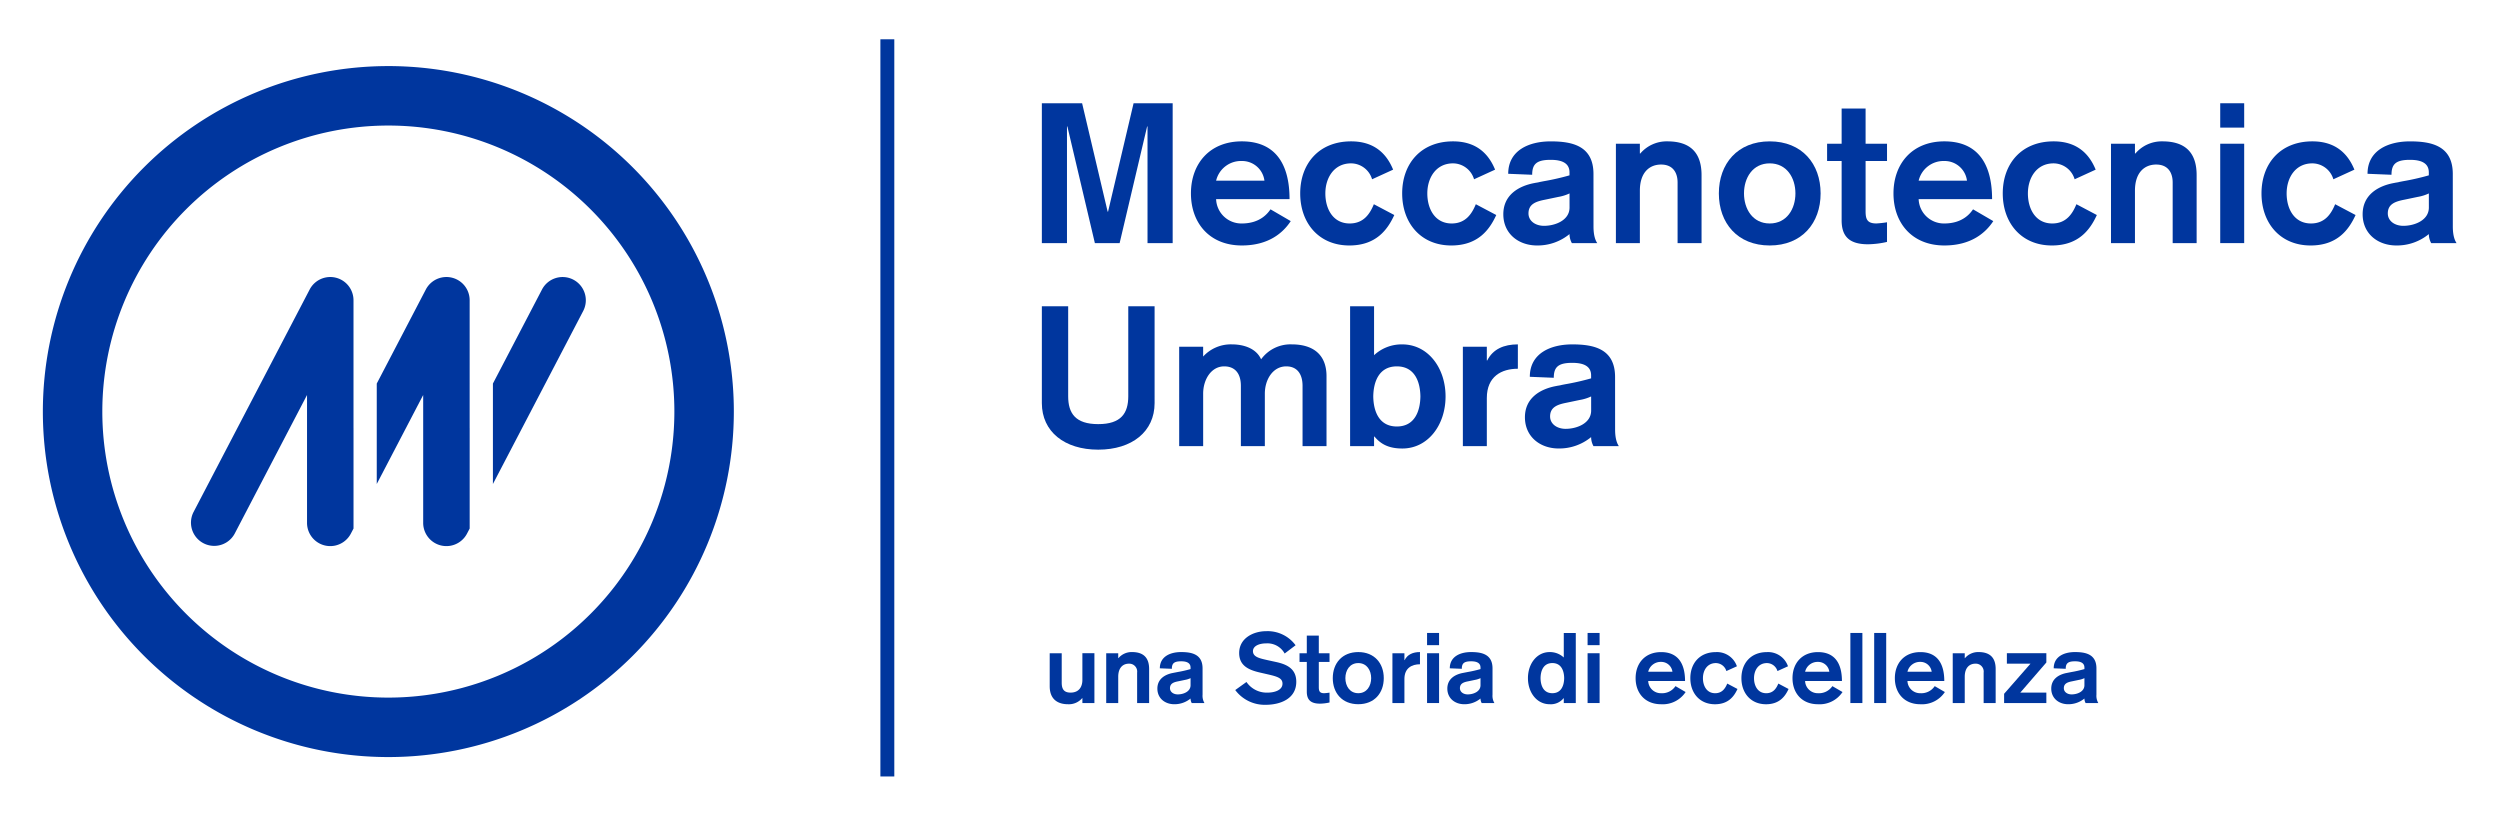
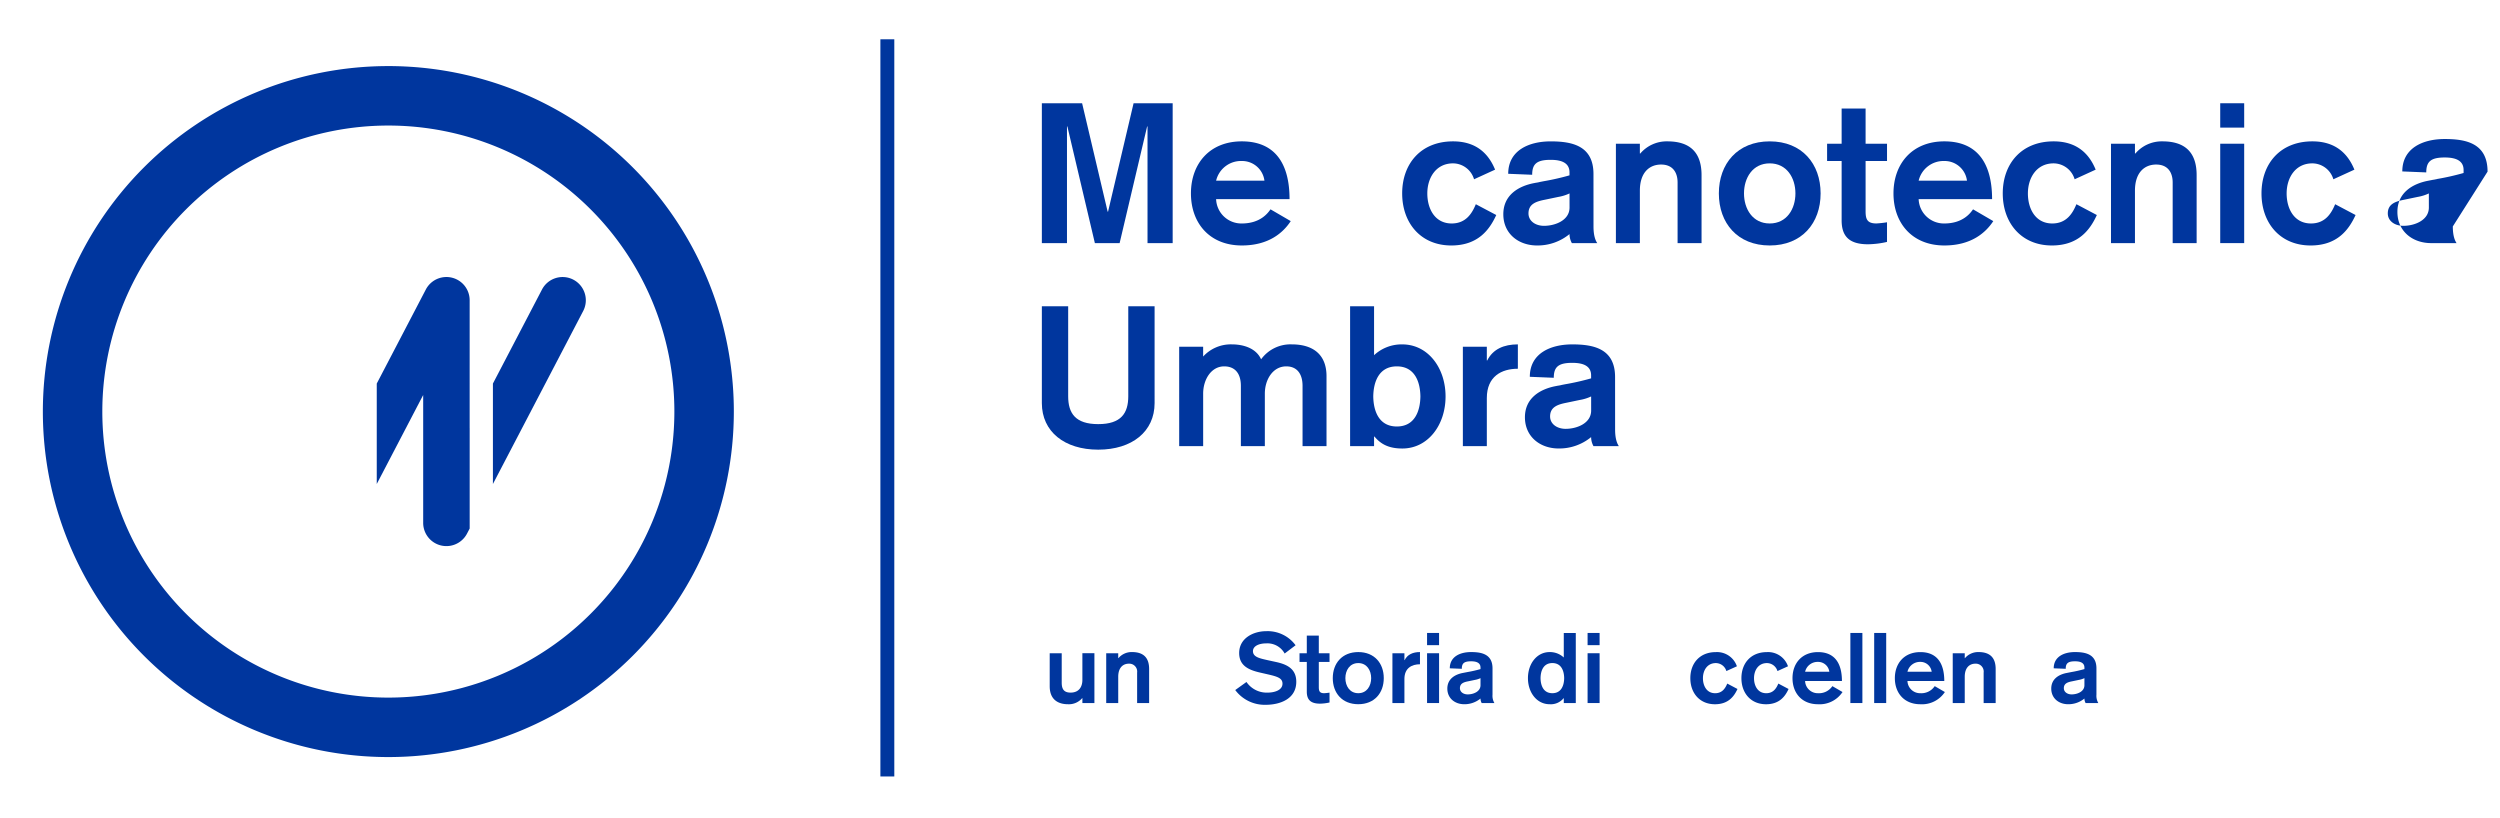
<svg xmlns="http://www.w3.org/2000/svg" width="700" height="229" viewBox="0 0 700 229">
  <defs>
    <clipPath id="clip-LOGO-MTU-ITA">
      <rect width="700" height="229" />
    </clipPath>
  </defs>
  <g id="LOGO-MTU-ITA" clip-path="url(#clip-LOGO-MTU-ITA)">
    <g id="Raggruppa_740" data-name="Raggruppa 740" transform="translate(12 11)">
      <rect id="Rettangolo_114" data-name="Rettangolo 114" width="3.896" height="206.41" transform="translate(234.509 0)" fill="#00369e" />
      <path id="Tracciato_1174" data-name="Tracciato 1174" d="M201.3,12.89h11.273l7.152,30.36h.11l7.149-30.36h10.944v39.16h-7.04V19.38h-.11l-7.7,32.671h-6.93l-7.7-32.671h-.111V52.051H201.3Z" transform="translate(78.418 5.022)" fill="#00369e" />
      <path id="Tracciato_1175" data-name="Tracciato 1175" d="M238.388,36.739a7.071,7.071,0,0,0,7.2,6.82c5.28,0,7.372-3.025,8.032-3.96l5.665,3.3c-2.09,3.19-6.106,6.82-13.7,6.82-9.02,0-14.244-6.27-14.244-14.575s5.225-14.575,14.244-14.575c9.3,0,13.366,6.215,13.366,16.17Zm13.53-5.171a6.3,6.3,0,0,0-6.327-5.5,7.161,7.161,0,0,0-7.2,5.5Z" transform="translate(90.123 8.013)" fill="#00369e" />
-       <path id="Tracciato_1176" data-name="Tracciato 1176" d="M273.487,31.184a6.186,6.186,0,0,0-5.885-4.455c-4.786,0-7.2,4.07-7.2,8.415s2.145,8.415,6.82,8.415c4.016,0,5.719-2.861,6.764-5.39l5.721,3.025c-1.87,4.07-5.061,8.525-12.595,8.525-8.526,0-13.75-6.27-13.75-14.575s5.223-14.575,14.244-14.575c6.766,0,10.066,3.739,11.77,7.92Z" transform="translate(98.697 8.013)" fill="#00369e" />
      <path id="Tracciato_1177" data-name="Tracciato 1177" d="M294.033,31.184a6.186,6.186,0,0,0-5.885-4.455c-4.786,0-7.2,4.07-7.2,8.415s2.145,8.415,6.82,8.415c4.016,0,5.719-2.861,6.764-5.39l5.721,3.025c-1.87,4.07-5.061,8.525-12.595,8.525-8.526,0-13.75-6.27-13.75-14.575s5.223-14.575,14.244-14.575c6.766,0,10.066,3.739,11.77,7.92Z" transform="translate(106.701 8.013)" fill="#00369e" />
      <path id="Tracciato_1178" data-name="Tracciato 1178" d="M319.536,44.385c0,2.86.66,4.07,1.045,4.674h-7.1a5.258,5.258,0,0,1-.66-2.53,14.041,14.041,0,0,1-9.075,3.19c-5.28,0-9.46-3.354-9.46-8.744,0-5.446,4.345-7.865,8.471-8.69l2.8-.55a69.012,69.012,0,0,0,7.26-1.651v-.824c0-2.75-2.365-3.52-5.28-3.52-3.9,0-5.17,1.155-5.17,4.18l-6.71-.275c0-6.545,5.776-9.075,11.881-9.075,6,0,11.991,1.21,11.991,9.131Zm-6.71-9.241a12.075,12.075,0,0,1-3.19.989l-3.685.771c-2.53.495-4.619,1.21-4.619,3.85,0,2.09,1.923,3.464,4.344,3.464,3.135,0,7.151-1.54,7.151-5.115Z" transform="translate(114.643 8.013)" fill="#00369e" />
      <path id="Tracciato_1179" data-name="Tracciato 1179" d="M316.974,21.229h6.71v2.75h.11a9.694,9.694,0,0,1,7.59-3.41c6.6,0,9.571,3.354,9.571,9.46v19.03h-6.71V32.065c0-2.53-1.155-5.005-4.62-5.005-3.245,0-5.94,2.2-5.94,7.315V49.059h-6.71Z" transform="translate(123.479 8.013)" fill="#00369e" />
      <path id="Tracciato_1180" data-name="Tracciato 1180" d="M366.209,35.144c0,8.305-5.225,14.575-14.246,14.575s-14.244-6.27-14.244-14.575,5.223-14.575,14.244-14.575,14.246,6.27,14.246,14.575m-21.451,0c0,4.345,2.419,8.415,7.2,8.415s7.2-4.07,7.2-8.415-2.419-8.415-7.2-8.415-7.2,4.07-7.2,8.415" transform="translate(131.56 8.013)" fill="#00369e" />
      <path id="Tracciato_1181" data-name="Tracciato 1181" d="M363.6,13.959h6.709V23.8h6v4.84h-6v14.08c0,2.2.442,3.41,3.025,3.41a28.517,28.517,0,0,0,2.971-.331v5.5a24.838,24.838,0,0,1-5.336.66c-5.5,0-7.369-2.475-7.369-6.71V28.644h-4.071V23.8H363.6Z" transform="translate(140.057 5.438)" fill="#00369e" />
      <path id="Tracciato_1182" data-name="Tracciato 1182" d="M379.952,36.739a7.071,7.071,0,0,0,7.2,6.82c5.28,0,7.372-3.025,8.032-3.96l5.665,3.3c-2.09,3.19-6.106,6.82-13.7,6.82-9.02,0-14.244-6.27-14.244-14.575s5.225-14.575,14.244-14.575c9.3,0,13.366,6.215,13.366,16.17Zm13.53-5.171a6.3,6.3,0,0,0-6.327-5.5,7.161,7.161,0,0,0-7.2,5.5Z" transform="translate(145.27 8.013)" fill="#00369e" />
      <path id="Tracciato_1183" data-name="Tracciato 1183" d="M415.052,31.184a6.186,6.186,0,0,0-5.885-4.455c-4.786,0-7.2,4.07-7.2,8.415s2.145,8.415,6.82,8.415c4.016,0,5.719-2.861,6.764-5.39l5.721,3.025c-1.87,4.07-5.061,8.525-12.595,8.525-8.526,0-13.75-6.27-13.75-14.575s5.223-14.575,14.244-14.575c6.766,0,10.066,3.739,11.77,7.92Z" transform="translate(153.845 8.013)" fill="#00369e" />
      <path id="Tracciato_1184" data-name="Tracciato 1184" d="M416.735,21.229h6.71v2.75h.11a9.694,9.694,0,0,1,7.59-3.41c6.6,0,9.57,3.354,9.57,9.46v19.03h-6.709V32.065c0-2.53-1.155-5.005-4.62-5.005-3.245,0-5.94,2.2-5.94,7.315V49.059h-6.71Z" transform="translate(162.342 8.013)" fill="#00369e" />
      <path id="Tracciato_1185" data-name="Tracciato 1185" d="M438.746,12.89h6.71v6.82h-6.71Zm0,11.33h6.71V52.05h-6.71Z" transform="translate(170.916 5.021)" fill="#00369e" />
      <path id="Tracciato_1186" data-name="Tracciato 1186" d="M467.188,31.184a6.186,6.186,0,0,0-5.885-4.455c-4.786,0-7.2,4.07-7.2,8.415s2.145,8.415,6.82,8.415c4.016,0,5.719-2.861,6.764-5.39l5.721,3.025c-1.87,4.07-5.061,8.525-12.595,8.525-8.526,0-13.75-6.27-13.75-14.575s5.223-14.575,14.244-14.575c6.766,0,10.066,3.739,11.77,7.92Z" transform="translate(174.155 8.013)" fill="#00369e" />
-       <path id="Tracciato_1187" data-name="Tracciato 1187" d="M492.692,44.385c0,2.86.66,4.07,1.045,4.674h-7.1a5.259,5.259,0,0,1-.66-2.53,14.041,14.041,0,0,1-9.075,3.19c-5.28,0-9.46-3.354-9.46-8.744,0-5.446,4.345-7.865,8.471-8.69l2.8-.55a69.013,69.013,0,0,0,7.26-1.651v-.824c0-2.75-2.365-3.52-5.28-3.52-3.9,0-5.17,1.155-5.17,4.18l-6.71-.275c0-6.545,5.776-9.075,11.881-9.075,6,0,11.99,1.21,11.99,9.131Zm-6.71-9.241a12.074,12.074,0,0,1-3.19.989l-3.685.771c-2.53.495-4.619,1.21-4.619,3.85,0,2.09,1.923,3.464,4.344,3.464,3.135,0,7.151-1.54,7.151-5.115Z" transform="translate(182.097 8.013)" fill="#00369e" />
+       <path id="Tracciato_1187" data-name="Tracciato 1187" d="M492.692,44.385c0,2.86.66,4.07,1.045,4.674h-7.1c-5.28,0-9.46-3.354-9.46-8.744,0-5.446,4.345-7.865,8.471-8.69l2.8-.55a69.013,69.013,0,0,0,7.26-1.651v-.824c0-2.75-2.365-3.52-5.28-3.52-3.9,0-5.17,1.155-5.17,4.18l-6.71-.275c0-6.545,5.776-9.075,11.881-9.075,6,0,11.99,1.21,11.99,9.131Zm-6.71-9.241a12.074,12.074,0,0,1-3.19.989l-3.685.771c-2.53.495-4.619,1.21-4.619,3.85,0,2.09,1.923,3.464,4.344,3.464,3.135,0,7.151-1.54,7.151-5.115Z" transform="translate(182.097 8.013)" fill="#00369e" />
      <path id="Tracciato_1188" data-name="Tracciato 1188" d="M232.869,80.913c0,7.975-6.325,13.035-15.784,13.035S201.3,88.887,201.3,80.913V53.8h7.37V78.988c0,4.786,2.034,7.809,8.415,7.809s8.414-3.024,8.414-7.809V53.8h7.37Z" transform="translate(78.418 20.957)" fill="#00369e" />
      <path id="Tracciato_1189" data-name="Tracciato 1189" d="M228.972,62.136h6.71v2.75a10.492,10.492,0,0,1,8.029-3.41c3.3,0,6.821,1.1,8.2,4.18a10.17,10.17,0,0,1,8.581-4.18c6.05,0,9.735,2.915,9.735,8.91v19.58h-6.71V73.082c0-3.19-1.43-5.446-4.566-5.446-3.739,0-5.993,3.685-5.993,7.645V89.966h-6.71V73.082c0-3.19-1.431-5.446-4.676-5.446-3.631,0-5.885,3.685-5.885,7.645V89.966h-6.71Z" transform="translate(89.197 23.948)" fill="#00369e" />
      <path id="Tracciato_1190" data-name="Tracciato 1190" d="M263.413,53.8h6.71v13.7a11.285,11.285,0,0,1,7.919-3.025c7.151,0,12.1,6.545,12.1,14.575s-4.95,14.575-12.1,14.575c-4.014,0-6.159-1.374-7.808-3.354h-.111v2.694h-6.71ZM269.9,79.043c.053,4.016,1.537,8.415,6.6,8.415s6.546-4.4,6.6-8.415c-.054-4.014-1.54-8.415-6.6-8.415s-6.545,4.4-6.6,8.415" transform="translate(102.614 20.957)" fill="#00369e" />
      <path id="Tracciato_1191" data-name="Tracciato 1191" d="M286.136,62.136h6.71v3.85h.11c1.6-3.19,4.674-4.51,8.58-4.51V68.3c-4.565,0-8.69,2.145-8.69,8.2V89.966h-6.71Z" transform="translate(111.466 23.948)" fill="#00369e" />
      <path id="Tracciato_1192" data-name="Tracciato 1192" d="M323.891,85.293c0,2.86.66,4.07,1.045,4.674h-7.1a5.259,5.259,0,0,1-.66-2.53,14.049,14.049,0,0,1-9.075,3.19c-5.28,0-9.46-3.354-9.46-8.744,0-5.446,4.345-7.865,8.471-8.69l2.8-.55a69.008,69.008,0,0,0,7.26-1.651v-.824c0-2.75-2.365-3.521-5.28-3.521-3.9,0-5.171,1.156-5.171,4.181l-6.71-.275c0-6.545,5.776-9.075,11.881-9.075,6,0,11.99,1.21,11.99,9.131Zm-6.71-9.241a12.074,12.074,0,0,1-3.19.989l-3.685.771c-2.53.495-4.619,1.21-4.619,3.85,0,2.09,1.923,3.464,4.344,3.464,3.135,0,7.151-1.54,7.151-5.115Z" transform="translate(116.339 23.949)" fill="#00369e" />
      <path id="Tracciato_1193" data-name="Tracciato 1193" d="M215.4,137.66h-3.364v-1.378h-.054a4.888,4.888,0,0,1-4,1.709c-2.371,0-5.1-.992-5.1-5.044v-9.234h3.363v8.269c0,1.929.773,2.755,2.48,2.755,2.536,0,3.307-1.847,3.307-3.528v-7.5H215.4Z" transform="translate(79.035 48.193)" fill="#00369e" />
      <path id="Tracciato_1194" data-name="Tracciato 1194" d="M214.269,123.806h3.363v1.377h.054a4.862,4.862,0,0,1,3.8-1.708c3.307,0,4.8,1.681,4.8,4.741v9.537h-3.361v-8.518a2.215,2.215,0,0,0-2.316-2.507c-1.626,0-2.976,1.1-2.976,3.666v7.359h-3.363Z" transform="translate(83.47 48.101)" fill="#00369e" />
-       <path id="Tracciato_1195" data-name="Tracciato 1195" d="M237.234,135.409a4.035,4.035,0,0,0,.524,2.344H234.2a2.64,2.64,0,0,1-.331-1.269,7.049,7.049,0,0,1-4.548,1.6c-2.647,0-4.743-1.681-4.743-4.383,0-2.729,2.179-3.942,4.246-4.355l1.406-.275a34.633,34.633,0,0,0,3.638-.828v-.414c0-1.377-1.187-1.765-2.646-1.765-1.958,0-2.593.579-2.593,2.1l-3.361-.136c0-3.281,2.894-4.549,5.954-4.549,3,0,6.008.607,6.008,4.576Zm-3.363-4.63a6.127,6.127,0,0,1-1.6.5l-1.847.386c-1.27.247-2.316.606-2.316,1.929,0,1.048.964,1.737,2.177,1.737,1.572,0,3.584-.771,3.584-2.564Z" transform="translate(87.487 48.1)" fill="#00369e" />
      <path id="Tracciato_1196" data-name="Tracciato 1196" d="M243.412,133.492a6.856,6.856,0,0,0,5.926,2.978c1.791,0,4.162-.607,4.162-2.51,0-1.542-1.433-1.984-4.052-2.59l-2.179-.5c-3.14-.716-5.9-1.873-5.9-5.485,0-4.135,3.942-6.118,7.609-6.118a9.709,9.709,0,0,1,8.186,3.942l-3.06,2.315a5.491,5.491,0,0,0-5.155-2.839c-2.122,0-3.72.8-3.72,2.176,0,1.627,1.847,2.012,4.052,2.51l2.4.524c2.922.634,5.679,1.818,5.679,5.54,0,4.8-4.522,6.45-8.6,6.45a10.3,10.3,0,0,1-8.49-4.135Z" transform="translate(93.598 46.462)" fill="#00369e" />
      <path id="Tracciato_1197" data-name="Tracciato 1197" d="M255.26,120.162h3.363V125.1h3v2.425h-3v7.056c0,1.1.22,1.709,1.516,1.709a14.715,14.715,0,0,0,1.488-.165v2.757a12.426,12.426,0,0,1-2.673.331c-2.757,0-3.693-1.241-3.693-3.363v-8.325h-2.04V125.1h2.04Z" transform="translate(98.643 46.81)" fill="#00369e" />
      <path id="Tracciato_1198" data-name="Tracciato 1198" d="M274.2,130.779c0,4.162-2.618,7.3-7.138,7.3s-7.14-3.143-7.14-7.3,2.618-7.3,7.14-7.3,7.138,3.143,7.138,7.3m-10.75,0c0,2.177,1.213,4.217,3.612,4.217s3.61-2.04,3.61-4.217-1.213-4.217-3.61-4.217-3.612,2.04-3.612,4.217" transform="translate(101.255 48.1)" fill="#00369e" />
      <path id="Tracciato_1199" data-name="Tracciato 1199" d="M271.942,123.806H275.3v1.93h.056c.8-1.6,2.343-2.261,4.3-2.261v3.418c-2.289,0-4.355,1.074-4.355,4.106v6.753h-3.363Z" transform="translate(105.937 48.101)" fill="#00369e" />
      <path id="Tracciato_1200" data-name="Tracciato 1200" d="M278.922,119.626h3.363v3.418h-3.363Zm0,5.679h3.363v13.947h-3.363Z" transform="translate(108.656 46.601)" fill="#00369e" />
      <path id="Tracciato_1201" data-name="Tracciato 1201" d="M295.659,135.409a4.035,4.035,0,0,0,.524,2.344h-3.556a2.64,2.64,0,0,1-.331-1.269,7.048,7.048,0,0,1-4.548,1.6c-2.647,0-4.741-1.681-4.741-4.383,0-2.729,2.177-3.942,4.245-4.355l1.406-.275a34.629,34.629,0,0,0,3.638-.828v-.414c0-1.377-1.187-1.765-2.646-1.765-1.958,0-2.593.579-2.593,2.1l-3.361-.136c0-3.281,2.895-4.549,5.954-4.549,3,0,6.008.607,6.008,4.576Zm-3.363-4.63a6.126,6.126,0,0,1-1.6.5l-1.847.386c-1.27.247-2.316.606-2.316,1.929,0,1.048.964,1.737,2.177,1.737,1.572,0,3.584-.771,3.584-2.564Z" transform="translate(110.247 48.1)" fill="#00369e" />
      <path id="Tracciato_1202" data-name="Tracciato 1202" d="M309.284,137.9h-.056a4.589,4.589,0,0,1-3.916,1.681c-3.582,0-6.063-3.281-6.063-7.3s2.48-7.3,6.063-7.3a5.667,5.667,0,0,1,3.971,1.516v-6.863h3.363v19.626h-3.363Zm-6.506-5.624c.028,2.012.771,4.217,3.307,4.217s3.279-2.205,3.309-4.217c-.029-2.012-.773-4.217-3.309-4.217s-3.279,2.205-3.307,4.217" transform="translate(116.575 46.601)" fill="#00369e" />
      <path id="Tracciato_1203" data-name="Tracciato 1203" d="M311.268,119.626h3.363v3.418h-3.363Zm0,5.679h3.363v13.947h-3.363Z" transform="translate(121.256 46.601)" fill="#00369e" />
-       <path id="Tracciato_1204" data-name="Tracciato 1204" d="M324.474,131.578A3.543,3.543,0,0,0,328.086,135a4.514,4.514,0,0,0,4.023-1.984l2.84,1.654a7.68,7.68,0,0,1-6.863,3.418c-4.522,0-7.14-3.143-7.14-7.3s2.618-7.3,7.14-7.3c4.656,0,6.7,3.114,6.7,8.1Zm6.781-2.59a3.158,3.158,0,0,0-3.17-2.757,3.591,3.591,0,0,0-3.612,2.757Z" transform="translate(125.026 48.1)" fill="#00369e" />
      <path id="Tracciato_1205" data-name="Tracciato 1205" d="M342.061,128.794a3.1,3.1,0,0,0-2.949-2.232c-2.4,0-3.611,2.038-3.611,4.217S336.577,135,338.919,135c2.012,0,2.867-1.433,3.391-2.7l2.865,1.515c-.937,2.04-2.535,4.274-6.311,4.274-4.273,0-6.891-3.143-6.891-7.3s2.618-7.3,7.14-7.3a5.894,5.894,0,0,1,5.9,3.969Z" transform="translate(129.322 48.101)" fill="#00369e" />
      <path id="Tracciato_1206" data-name="Tracciato 1206" d="M352.354,128.794a3.1,3.1,0,0,0-2.949-2.232c-2.4,0-3.611,2.038-3.611,4.217S346.87,135,349.212,135c2.012,0,2.867-1.433,3.39-2.7l2.865,1.515c-.937,2.04-2.535,4.274-6.311,4.274-4.273,0-6.891-3.143-6.891-7.3s2.618-7.3,7.14-7.3a5.894,5.894,0,0,1,5.9,3.969Z" transform="translate(133.332 48.101)" fill="#00369e" />
      <path id="Tracciato_1207" data-name="Tracciato 1207" d="M356.087,131.578A3.543,3.543,0,0,0,359.7,135a4.514,4.514,0,0,0,4.023-1.984l2.84,1.654a7.68,7.68,0,0,1-6.863,3.418c-4.522,0-7.14-3.143-7.14-7.3s2.618-7.3,7.14-7.3c4.656,0,6.7,3.114,6.7,8.1Zm6.781-2.59a3.158,3.158,0,0,0-3.17-2.757,3.591,3.591,0,0,0-3.611,2.757Z" transform="translate(137.341 48.1)" fill="#00369e" />
      <rect id="Rettangolo_115" data-name="Rettangolo 115" width="3.363" height="19.626" transform="translate(506.105 166.227)" fill="#00369e" />
      <rect id="Rettangolo_116" data-name="Rettangolo 116" width="3.363" height="19.626" transform="translate(512.773 166.227)" fill="#00369e" />
      <path id="Tracciato_1208" data-name="Tracciato 1208" d="M376.712,131.578A3.543,3.543,0,0,0,380.324,135a4.514,4.514,0,0,0,4.023-1.984l2.84,1.654a7.68,7.68,0,0,1-6.863,3.418c-4.522,0-7.14-3.143-7.14-7.3s2.618-7.3,7.14-7.3c4.656,0,6.7,3.114,6.7,8.1Zm6.781-2.59a3.158,3.158,0,0,0-3.17-2.757,3.591,3.591,0,0,0-3.611,2.757Z" transform="translate(145.376 48.1)" fill="#00369e" />
      <path id="Tracciato_1209" data-name="Tracciato 1209" d="M384.846,123.806h3.363v1.377h.056a4.858,4.858,0,0,1,3.8-1.708c3.307,0,4.8,1.681,4.8,4.741v9.537H393.5v-8.518a2.215,2.215,0,0,0-2.316-2.507c-1.626,0-2.976,1.1-2.976,3.666v7.359h-3.363Z" transform="translate(149.919 48.101)" fill="#00369e" />
-       <path id="Tracciato_1210" data-name="Tracciato 1210" d="M395.2,135.069l7.387-8.435h-6.614v-2.922h11.053v2.59l-7.3,8.436h7.3v2.921H395.2Z" transform="translate(153.952 48.193)" fill="#00369e" />
      <path id="Tracciato_1211" data-name="Tracciato 1211" d="M417.35,135.409a4.034,4.034,0,0,0,.524,2.344h-3.556a2.64,2.64,0,0,1-.331-1.269,7.048,7.048,0,0,1-4.548,1.6c-2.647,0-4.741-1.681-4.741-4.383,0-2.729,2.177-3.942,4.245-4.355l1.406-.275a34.63,34.63,0,0,0,3.638-.828v-.414c0-1.377-1.187-1.765-2.646-1.765-1.958,0-2.593.579-2.593,2.1l-3.361-.136c0-3.281,2.894-4.549,5.954-4.549,3,0,6.008.607,6.008,4.576Zm-3.363-4.63a6.126,6.126,0,0,1-1.6.5l-1.847.386c-1.27.247-2.316.606-2.316,1.929,0,1.048.964,1.737,2.177,1.737,1.572,0,3.584-.771,3.584-2.564Z" transform="translate(157.653 48.1)" fill="#00369e" />
-       <path id="Tracciato_1212" data-name="Tracciato 1212" d="M75.362,54.412A6.505,6.505,0,0,0,63.089,51.4L30.561,113.731a6.507,6.507,0,0,0,11.537,6.02h0L62.35,80.939v35.8a6.505,6.505,0,0,0,12.273,3.01l.745-1.427V90.2l-.006.014Z" transform="translate(11.618 18.662)" fill="#00369e" />
      <path id="Tracciato_1213" data-name="Tracciato 1213" d="M93.295,54.412A6.505,6.505,0,0,0,81.022,51.4L67.281,77.735v28.123l13-24.919v35.8a6.505,6.505,0,0,0,12.273,3.01l.745-1.427V90.2l-.007.012Z" transform="translate(26.21 18.662)" fill="#00369e" />
      <path id="Tracciato_1214" data-name="Tracciato 1214" d="M113.207,48.645a6.505,6.505,0,0,0-8.776,2.757L90.688,77.736v28.122l25.277-48.436a6.506,6.506,0,0,0-2.758-8.776" transform="translate(35.328 18.662)" fill="#00369e" />
      <path id="Tracciato_1215" data-name="Tracciato 1215" d="M96.737,5.4a96.737,96.737,0,1,0,96.737,96.737A96.737,96.737,0,0,0,96.737,5.4m0,176.824a80.087,80.087,0,1,1,80.087-80.087,80.087,80.087,0,0,1-80.087,80.087" transform="translate(0 2.103)" fill="#00369e" />
    </g>
  </g>
</svg>